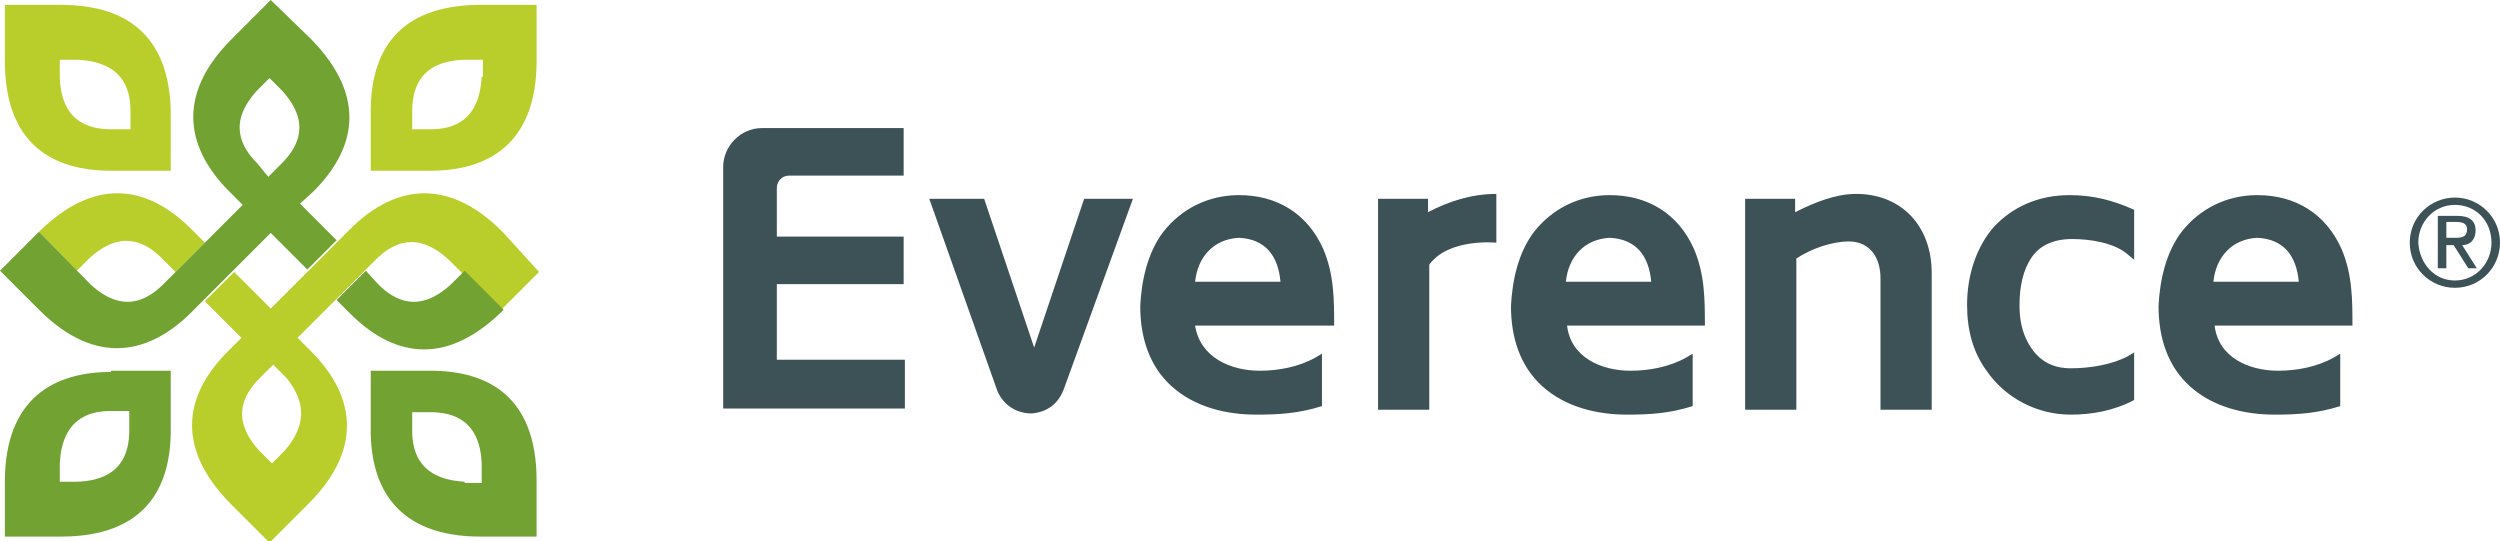
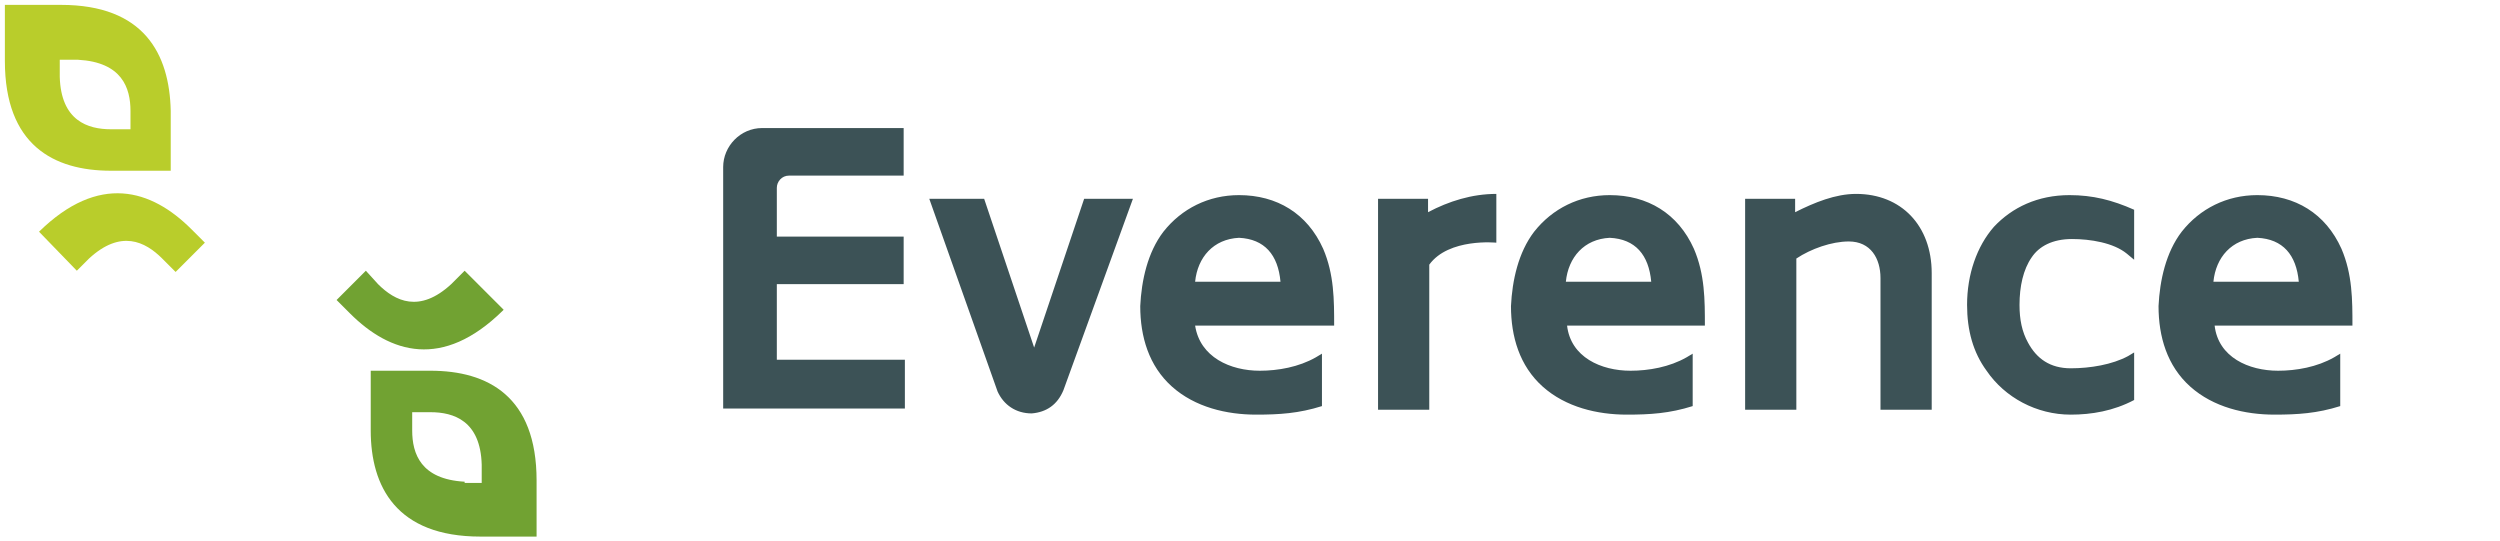
<svg xmlns="http://www.w3.org/2000/svg" width="205" height="44.4" viewBox="0 0 205 44.4">
  <path fill="#3c5256" d="M186.8 30.4c1.5 0 3.2-.3 4.6-1.1l.5-.3v4.3c-1.9.6-3.5.7-5.4.7-2.4 0-5-.6-6.9-2.3-1.9-1.7-2.6-4.1-2.6-6.6.1-2.1.6-4.4 1.9-6.1 1.5-1.9 3.7-3 6.2-3 3.1 0 5.6 1.5 6.9 4.4.9 2.1.9 4.2.9 6.3h-11.3c.3 2.6 2.8 3.7 5.2 3.7zm-5.3-7.3h7c-.2-2.2-1.3-3.5-3.4-3.6-2.1.1-3.4 1.6-3.6 3.6zm-7.1-2.3c-1.1-.9-3-1.2-4.5-1.2-1.6 0-2.7.6-3.3 1.5-.7 1-1 2.4-1 3.9 0 1.2.2 2.2.7 3.1.7 1.3 1.8 2.1 3.5 2.1 1.6 0 3.4-.3 4.7-1l.5-.3v3.9c-1.7.9-3.5 1.2-5.2 1.2-2.8 0-5.4-1.4-6.9-3.6-1.1-1.5-1.6-3.3-1.6-5.4 0-2.5.8-4.8 2.2-6.4 1.5-1.6 3.6-2.6 6.2-2.6 1.9 0 3.5.4 5.3 1.2v4.1l-.6-.5zm-16 1.6v11.2h-4.2V22.8c0-1.6-.8-3-2.6-3-1.4 0-3.1.6-4.3 1.4v12.4h-4.2V16.3h4.1v1.1c1.6-.8 3.3-1.5 5-1.5 3.7 0 6.2 2.6 6.2 6.5zm-24.7 8c1.5 0 3.2-.3 4.6-1.1l.5-.3v4.3c-1.9.6-3.5.7-5.4.7-2.4 0-5-.6-6.9-2.3-1.9-1.7-2.6-4.1-2.6-6.6.1-2.1.6-4.4 1.9-6.1 1.5-1.9 3.7-3 6.2-3 3.1 0 5.6 1.5 6.9 4.4.9 2.1.9 4.2.9 6.3h-11.3c.3 2.6 2.8 3.7 5.2 3.7zm-5.3-7.3h7c-.2-2.2-1.3-3.5-3.4-3.6-2.1.1-3.4 1.6-3.6 3.6zm-5.7-3.2s-3.9-.4-5.5 1.8v11.9H113V16.3h4.1v1.1c1.7-.9 3.6-1.5 5.6-1.5v4zm-19.4 10.5c1.5 0 3.2-.3 4.6-1.1l.5-.3v4.3c-1.9.6-3.5.7-5.4.7-2.4 0-5-.6-6.9-2.3-1.9-1.7-2.6-4.1-2.6-6.6.1-2.1.6-4.4 1.9-6.1 1.5-1.9 3.7-3 6.2-3 3.1 0 5.6 1.5 6.9 4.4.9 2.1.9 4.2.9 6.3H98c.4 2.6 2.9 3.7 5.3 3.7zM98 23.1h7c-.2-2.2-1.3-3.5-3.4-3.6-2.1.1-3.4 1.6-3.6 3.6zm-9.1-6.8h4L87.2 32c-.5 1.2-1.4 1.8-2.6 1.9-1.3 0-2.3-.7-2.8-1.8l-5.6-15.8h4.5l4.1 12.2 4.1-12.2zm-14.7-5.8H62.5c-1.8 0-3.2 1.5-3.2 3.2v19.8h14.9v-4H63.7v-6.2h10.4v-3.9H63.7v-4c0-.5.4-1 1-1h9.4v-3.9z" />
  <path fill="#B9CD2B" d="M6.3 22.2l1-1c2.6-2.4 4.6-1.4 6 0l1.1 1.1 2.4-2.4-1.1-1.1c-3.3-3.3-7.6-4.6-12.5.2l3.1 3.2z" />
-   <path fill="#71A232" d="M9.1 30.5c-4.6 0-8.7 2.1-8.7 9V44H5c6.9 0 9-4 9-8.7v-4.9H9.1zm1.5 4.8c0 1.9-.7 4.1-4.3 4.2H4.9V38c.2-3.6 2.3-4.3 4.2-4.3h1.5v1.6z" />
-   <path fill="#B9CD2B" d="M41.2 19c-4.8-4.8-9.2-3.5-12.5-.2l-3.5 3.5-3 3-3-3-2.4 2.4 3 3-1.1 1.1c-3.3 3.3-4.6 7.6.2 12.5l3.2 3.2 3.2-3.2c4.8-4.8 3.5-9.2.2-12.5l-1.1-1.1 3-3 3.4-3.4c1.4-1.4 3.4-2.4 6 0l4.2 4.2 3.2-3.2-3-3.3zM23.3 37l-1 1-1-1c-2.4-2.6-1.4-4.6 0-6l1.1-1.1 1.1 1.1c1.1 1.4 2.1 3.4-.2 6z" />
  <path fill="#71A232" d="M44 39.4c0-6.9-4-9-8.7-9h-4.9v4.9c0 4.6 2.1 8.7 9 8.7H44v-4.6zm-5.9.1c-3.6-.2-4.3-2.3-4.3-4.2v-1.5h1.5c1.9 0 4.1.7 4.2 4.3v1.5h-1.4zM37 23.3c-2.6 2.4-4.6 1.4-6 0l-1-1.1-2.4 2.4 1.1 1.1c3.3 3.3 7.6 4.6 12.5-.2l.1-.1-3.2-3.2-1.1 1.1z" />
-   <path fill="#B9CD2B" d="M44 .4h-4.6c-6.9 0-9 4-9 8.7V14h4.9c4.6 0 8.7-2.1 8.7-9V.4zm-4.5 5.9c-.2 3.6-2.3 4.3-4.2 4.3h-1.5V9.1c0-1.9.7-4.1 4.3-4.2h1.5v1.4z" />
-   <path fill="#71A232" d="M25.7 15.7c3.3-3.3 4.6-7.6-.2-12.5L22.2 0 19 3.2c-4.8 4.8-3.5 9.2-.2 12.5l1.1 1.1-6.5 6.5c-1.4 1.4-3.4 2.4-6 0L3.2 19 0 22.2l3.2 3.2c4.8 4.8 9.2 3.5 12.5.2l6.5-6.5 3 3 2.4-2.4-3-3 1.1-1zm-4.6-2.3c-1.4-1.4-2.4-3.4 0-6l1-1 1 1c2.4 2.6 1.4 4.6 0 6L22 14.5l-.9-1.1z" />
  <path fill="#B9CD2B" d="M5 .4H.4V5c0 6.9 4 9 8.7 9H14V9.1C13.9 4.4 11.8.4 5 .4zm4.1 10.2c-1.9 0-4.1-.7-4.2-4.3V4.9h1.5c3.6.2 4.3 2.3 4.3 4.2v1.5H9.1z" />
-   <path fill="#3c5256" d="M201.3 16.2c2 0 3.7 1.6 3.7 3.7 0 2-1.6 3.7-3.7 3.7-2 0-3.7-1.6-3.7-3.7s1.7-3.7 3.7-3.7zm0 6.8c1.7 0 3-1.4 3-3.1 0-1.8-1.3-3.1-3-3.1s-3 1.4-3 3.1c.1 1.7 1.3 3.1 3 3.1zm-1.4-5.3h1.6c1 0 1.5.4 1.5 1.2 0 .7-.4 1.2-1.1 1.2l1.2 1.9h-.7l-1.2-1.9h-.6V22h-.7v-4.3zm.7 1.8h.8c.5 0 .9-.1.9-.7 0-.5-.4-.6-.9-.6h-.8v1.3z" />
</svg>